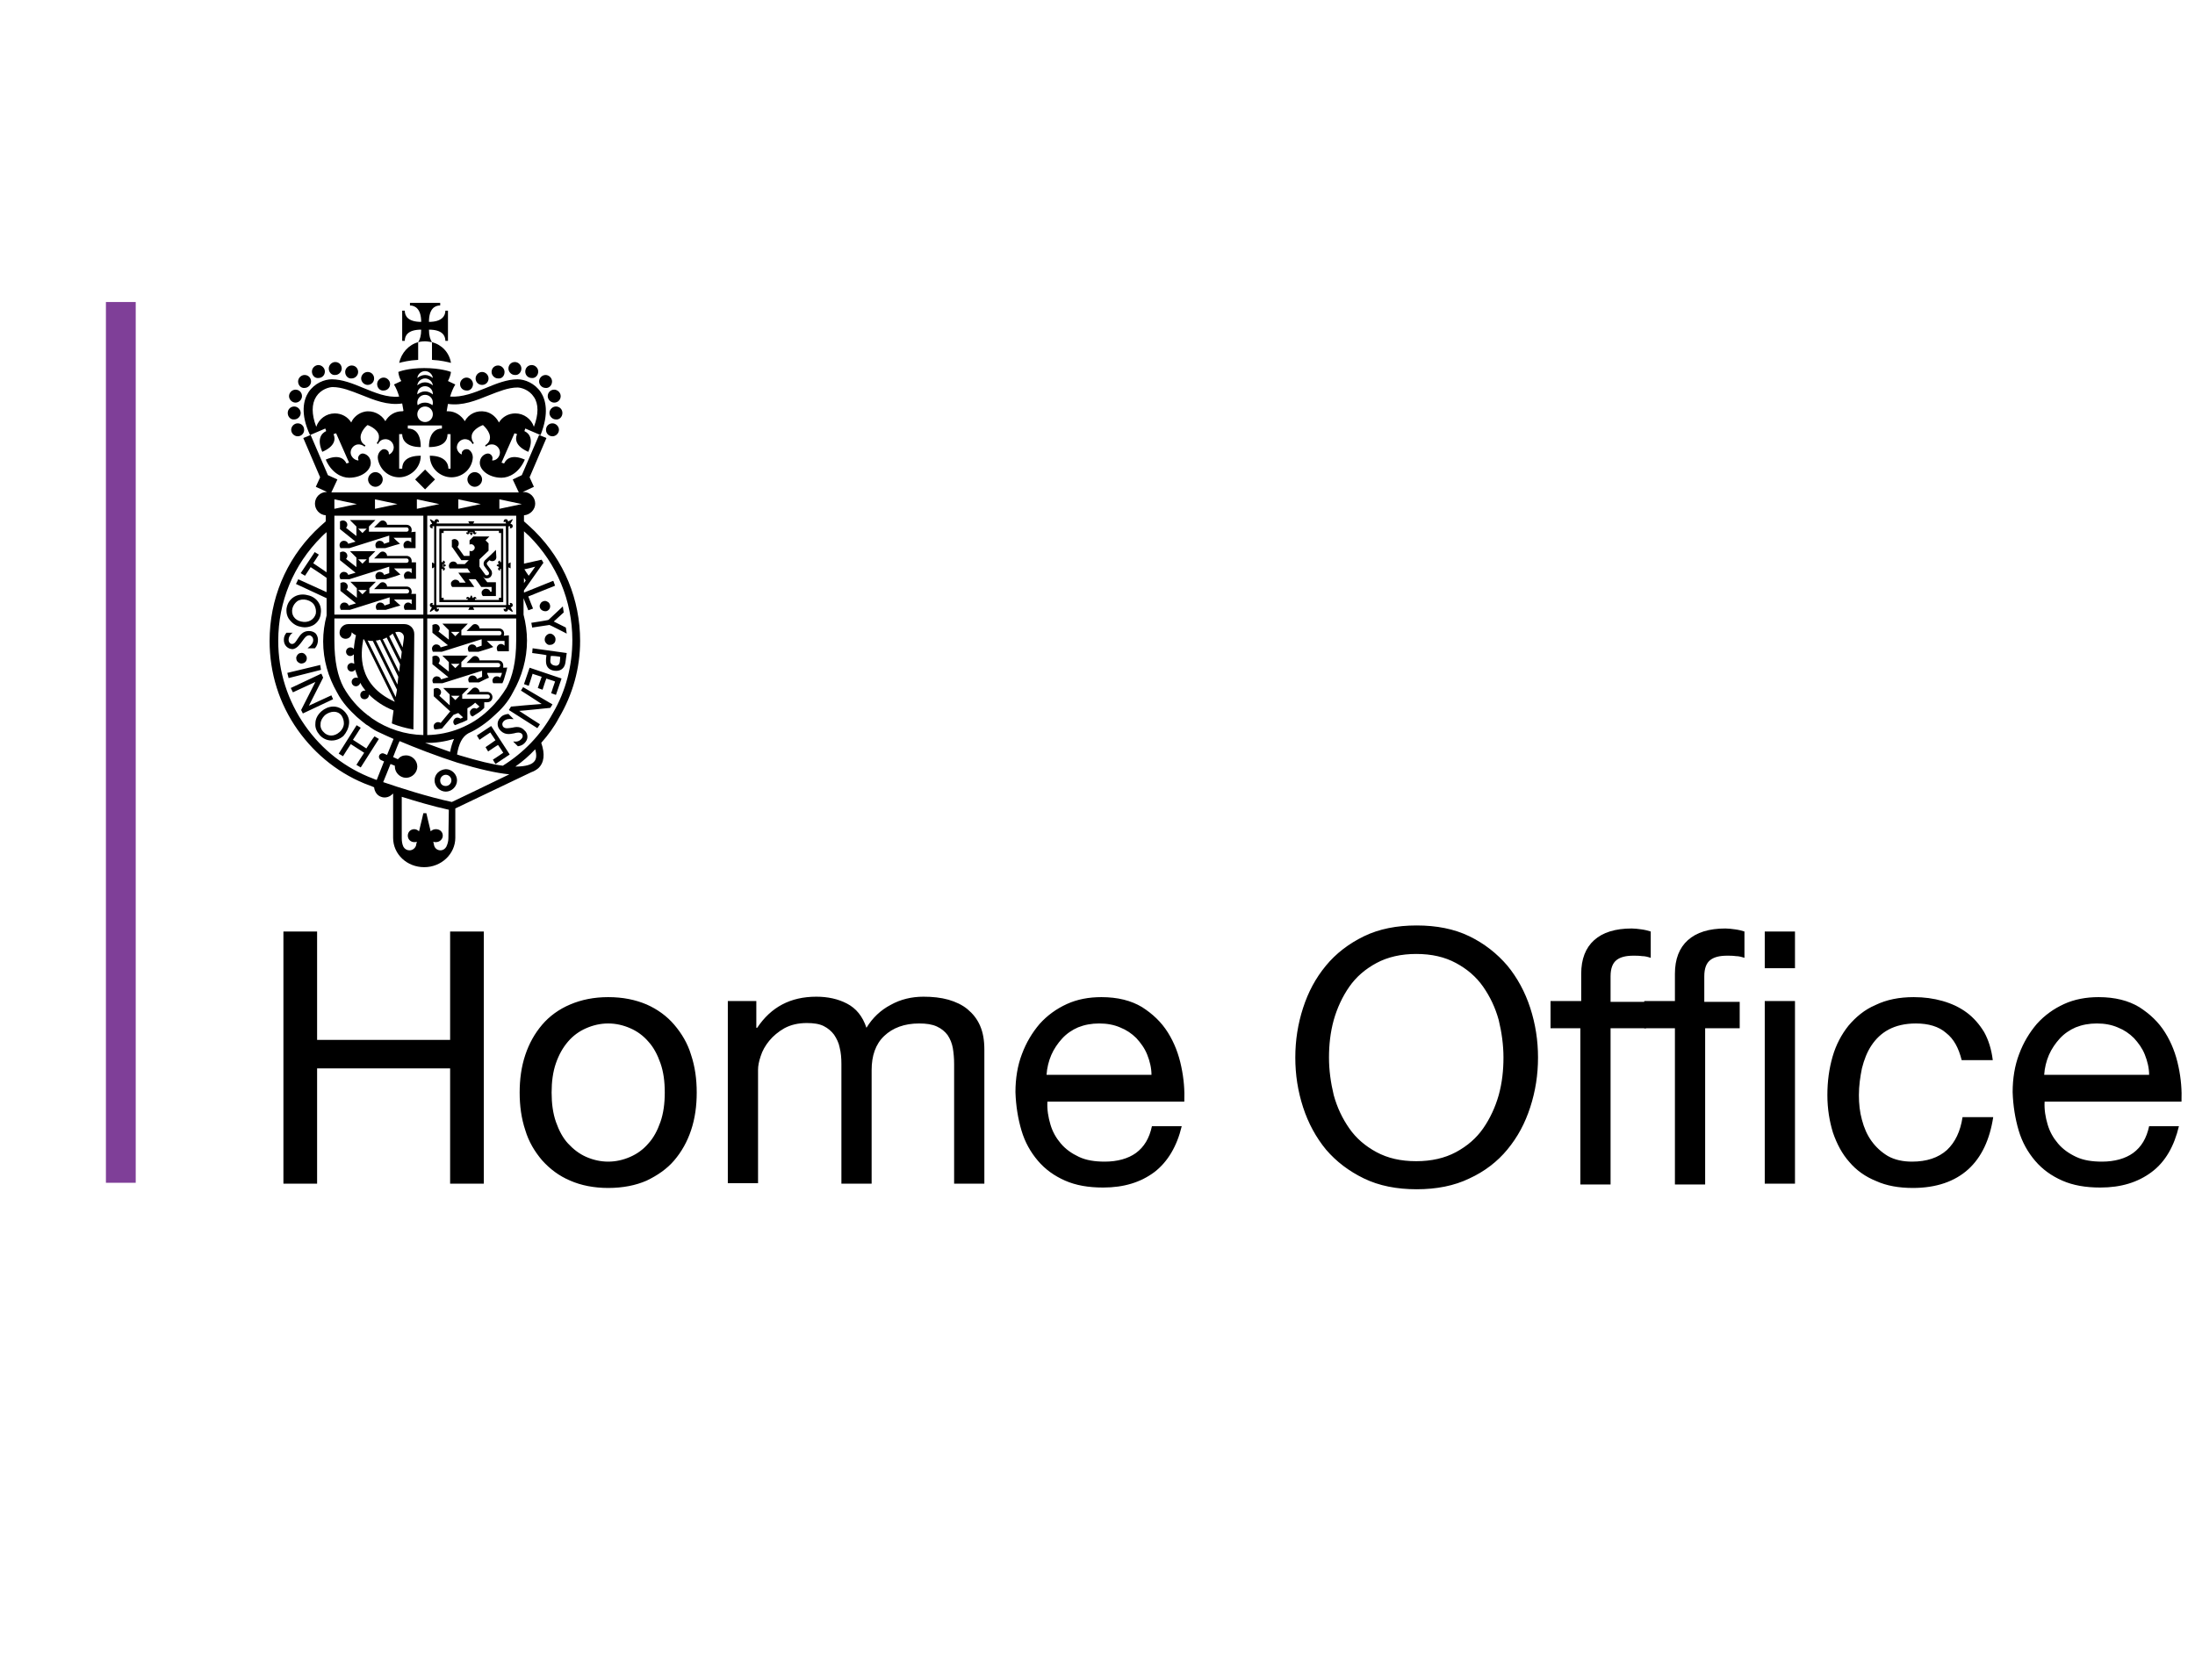
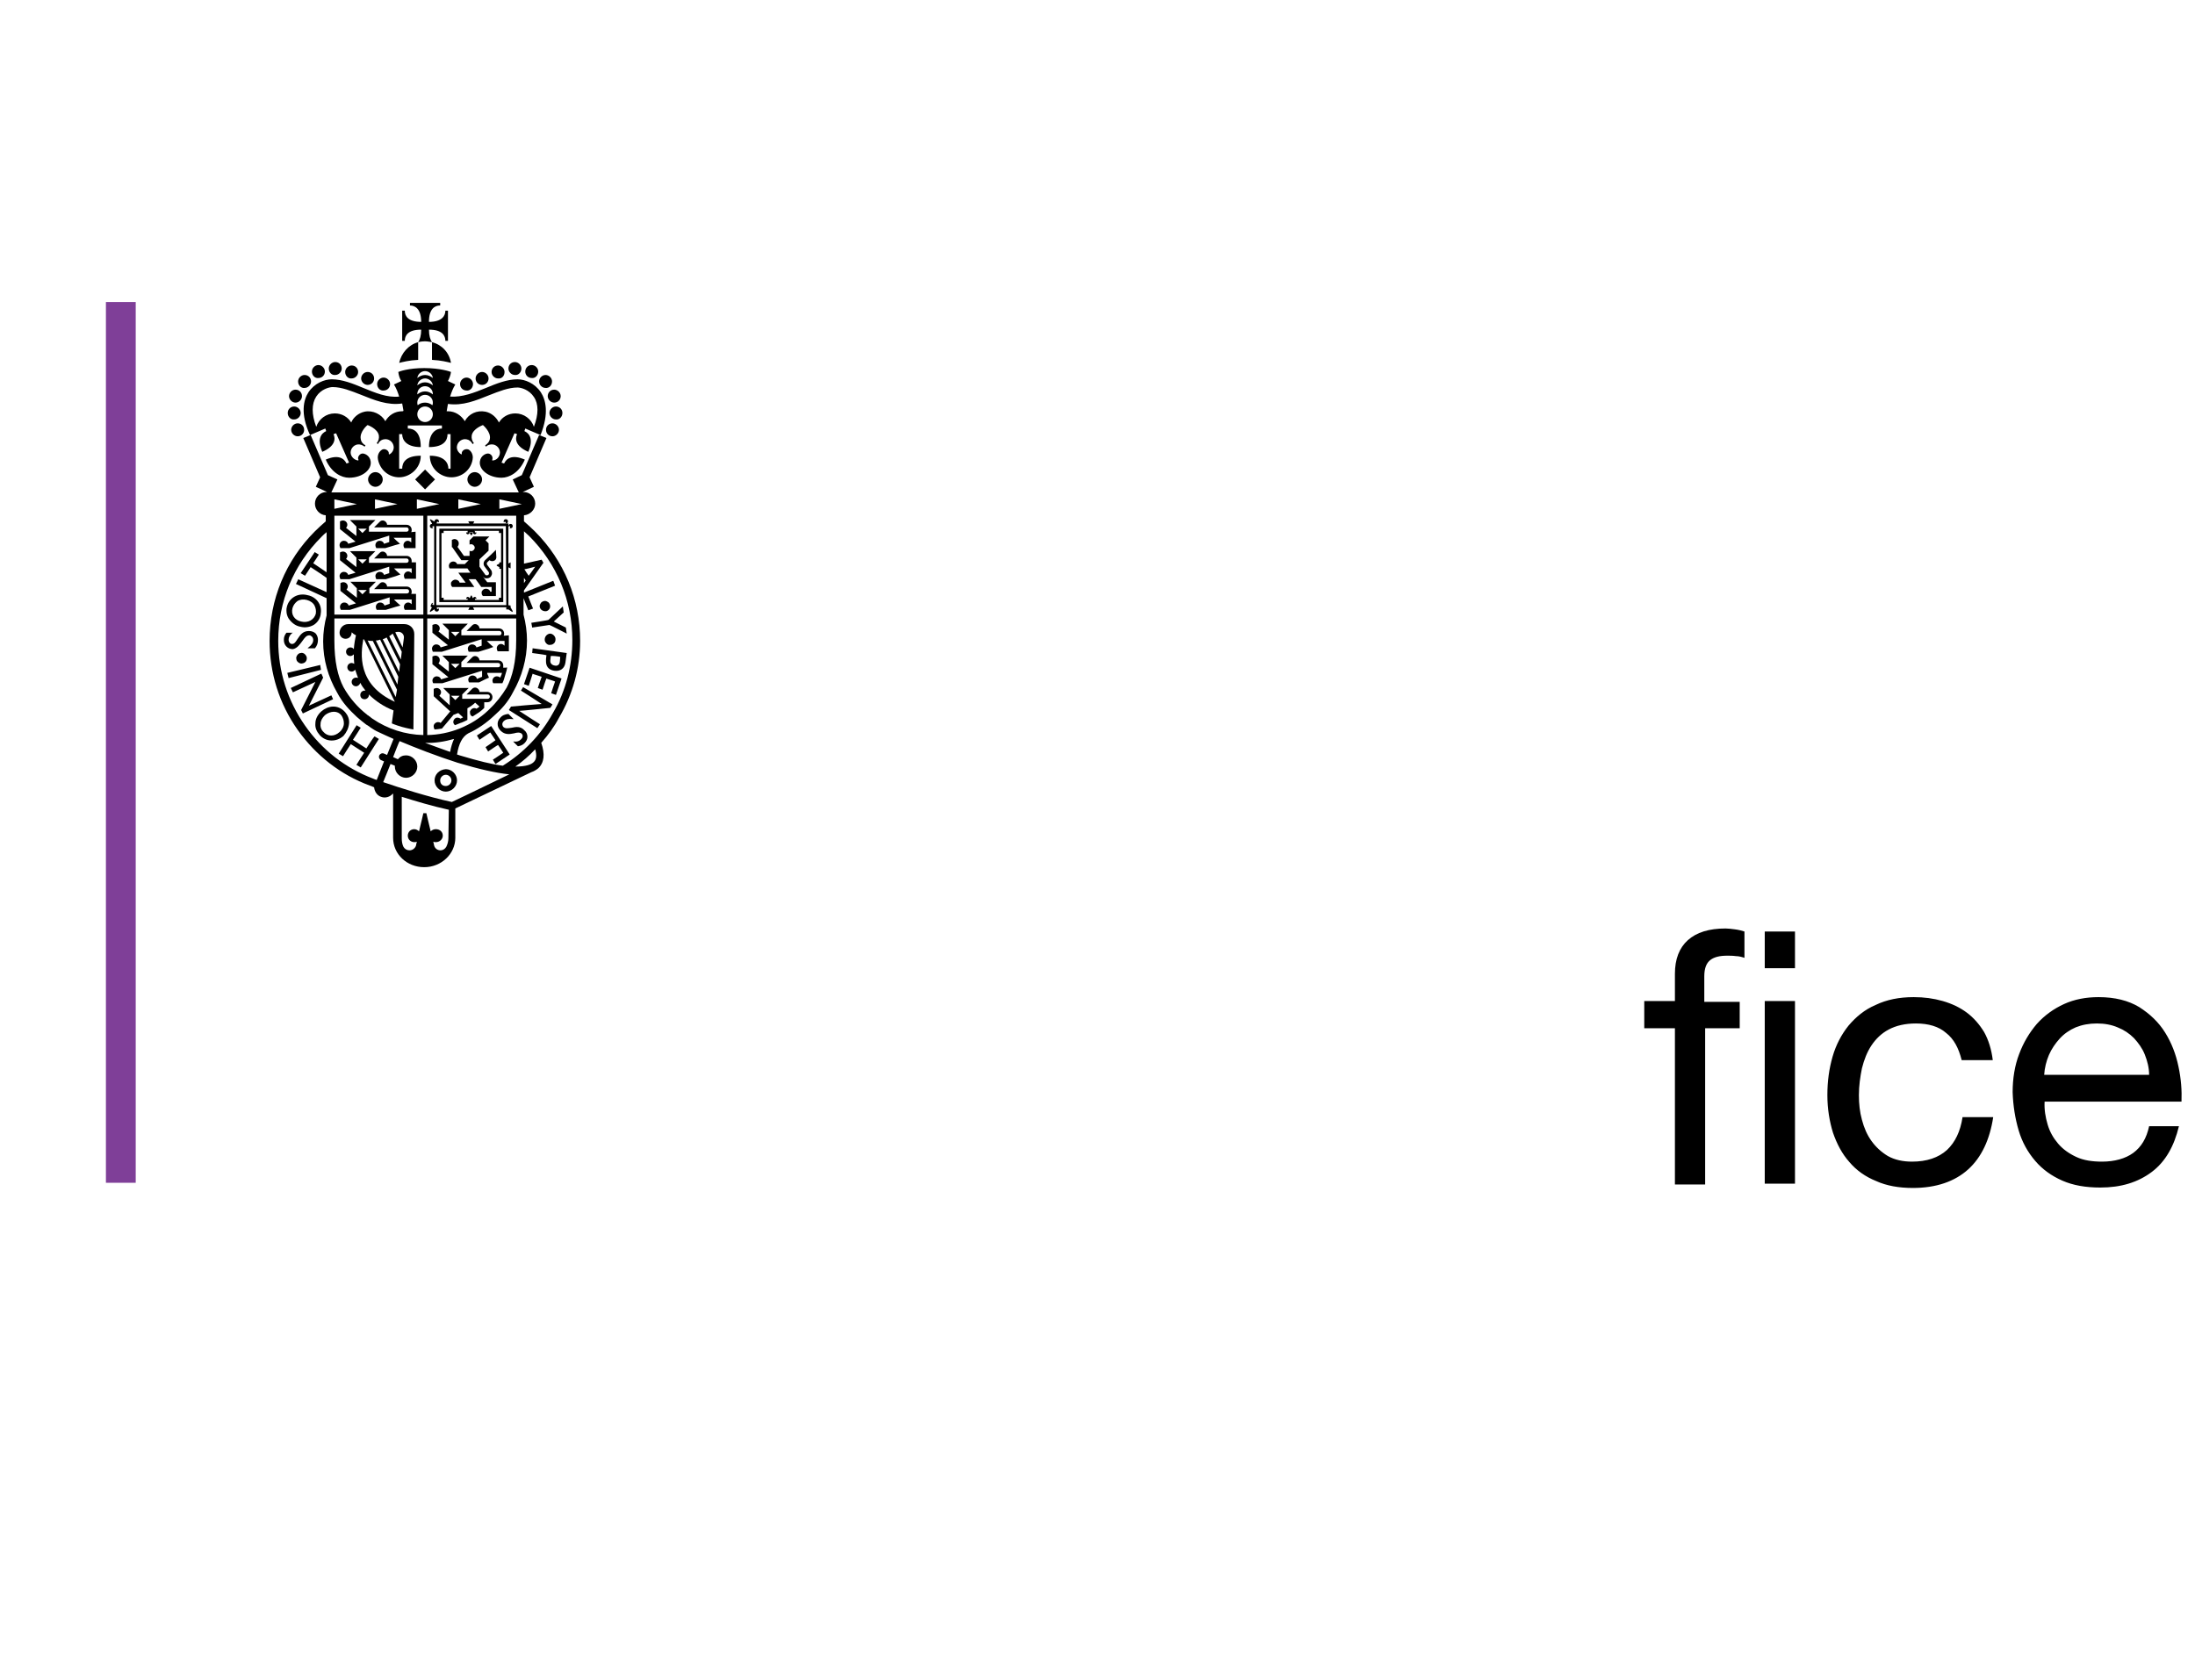
<svg xmlns="http://www.w3.org/2000/svg" width="2372" height="1816" viewBox="0 0 2372 1816" fill="none">
  <path d="M114.461 326.466H146.664V1278.53H114.461V326.466Z" fill="#7F3F98" />
  <path d="M466.82 369.869V389.004C476.621 389.47 483.621 391.337 487.355 392.27C485.488 381.07 477.554 372.669 466.82 369.869ZM455.152 356.335C455.152 362.868 453.752 367.069 451.886 369.869C451.886 369.869 455.152 368.935 459.353 368.935C462.153 368.935 466.353 369.869 466.82 369.869C464.953 367.069 463.553 362.868 463.553 356.335C478.021 356.335 481.288 362.868 481.288 368.469H484.088V335.8H481.288C481.288 341.4 477.554 347.934 463.553 347.934C463.553 333.466 470.087 330.199 475.687 330.199V327.399H443.018V330.199C448.619 330.199 455.152 333.933 455.152 347.934C440.685 347.934 437.418 341.4 437.418 335.8H434.618V368.469H437.418C437.418 362.868 440.685 356.335 455.152 356.335ZM451.886 369.869C441.618 372.669 433.684 381.536 431.351 392.27C435.084 391.337 442.085 389.47 451.886 389.004V369.869ZM469.62 843.569C469.62 850.103 475.221 855.704 481.754 855.704C488.288 855.704 493.889 850.103 493.889 843.569C493.889 837.036 488.288 831.435 481.754 831.435C474.754 831.902 469.62 837.036 469.62 843.569ZM475.687 843.569C475.687 840.303 478.487 837.502 481.754 837.502C485.021 837.502 487.821 840.303 487.821 843.569C487.821 846.836 485.021 849.637 481.754 849.637C478.021 849.637 475.687 847.303 475.687 843.569ZM447.685 685.358C447.685 679.291 443.018 674.624 436.951 674.624H376.28C371.146 674.624 366.946 678.824 366.946 683.958C366.946 687.692 369.746 690.492 373.48 690.492C377.214 690.492 380.014 687.692 380.014 683.491C381.414 684.891 382.814 685.825 384.681 686.758C383.747 690.492 382.814 695.626 382.347 701.693C381.414 700.293 380.014 699.826 378.614 699.826C376.28 699.826 373.947 701.693 373.947 704.493C373.947 706.826 375.813 709.16 378.614 709.16C380.014 709.16 381.414 708.226 382.347 707.293C382.347 710.56 382.347 713.827 382.814 717.56C381.881 717.094 380.947 716.627 380.014 716.627C377.68 716.627 375.347 718.494 375.347 721.294C375.347 723.628 377.214 725.961 380.014 725.961C381.414 725.961 383.281 725.028 383.747 723.628C383.747 724.094 383.747 724.561 384.214 725.028C385.147 727.828 386.081 730.628 387.014 732.962C386.548 732.495 385.614 732.495 384.681 732.495C382.347 732.495 380.014 734.362 380.014 737.162C380.014 739.495 381.881 741.829 384.681 741.829C387.014 741.829 388.881 739.962 389.348 738.095C390.748 740.895 392.615 743.696 394.948 746.496H394.015C391.681 746.496 389.348 748.363 389.348 751.163C389.348 753.963 391.215 755.83 394.015 755.83C396.348 755.83 398.682 753.963 398.682 751.163V750.696C405.682 757.697 414.55 763.764 425.284 767.964L423.417 781.965C423.417 781.965 427.617 783.832 434.151 785.699C440.685 787.565 446.752 788.499 446.752 788.499L447.685 685.358ZM392.615 690.959C392.615 690.959 393.081 690.959 393.548 691.425L426.684 758.63C385.614 739.962 389.814 706.36 392.615 690.959ZM427.617 753.496L397.282 692.359C399.148 692.825 401.015 692.825 402.882 692.825L429.017 745.562L427.617 753.496ZM429.484 739.962L406.149 692.359C408.016 692.359 409.416 691.892 410.816 691.425L430.417 731.561L429.484 739.962ZM431.351 726.428L413.616 690.959C415.016 690.492 416.416 690.025 417.816 689.092L432.284 718.027L431.351 726.428ZM433.218 712.893L420.617 687.692C422.017 686.758 423.417 685.825 424.35 684.891L434.151 704.493L433.218 712.893ZM436.484 689.558L435.084 699.826L427.15 683.491C428.084 683.025 429.017 683.025 429.951 683.025C433.684 682.558 436.951 685.825 436.484 689.558ZM407.549 415.139C407.549 411.405 410.816 408.138 414.55 408.138C418.283 408.138 421.55 411.405 421.55 415.139C421.55 419.339 418.283 422.139 414.55 422.139C410.816 422.606 407.549 419.339 407.549 415.139ZM314.676 464.609C314.676 460.875 317.943 457.608 321.676 457.608C325.877 457.608 328.677 460.875 328.677 464.609C328.677 468.809 325.41 471.609 321.676 471.609C317.943 471.609 314.676 468.343 314.676 464.609ZM310.942 446.408C310.942 442.207 314.209 439.407 317.943 439.407C321.676 439.407 324.943 442.674 324.943 446.408C324.943 450.141 321.676 453.408 317.943 453.408C314.209 453.875 310.942 450.608 310.942 446.408ZM312.342 428.206C312.342 424.473 315.609 421.206 319.343 421.206C323.543 421.206 326.343 424.473 326.343 428.206C326.343 431.94 323.076 435.207 319.343 435.207C315.609 435.207 312.342 431.94 312.342 428.206ZM322.143 412.339C322.143 408.605 325.41 405.338 329.143 405.338C333.344 405.338 336.144 408.605 336.144 412.339C336.144 416.072 332.877 419.339 329.143 419.339C325.41 419.806 322.143 416.539 322.143 412.339ZM337.077 401.604C337.077 397.871 340.344 394.604 344.078 394.604C347.811 394.604 351.078 397.871 351.078 401.604C351.078 405.805 347.811 408.605 344.078 408.605C340.344 409.072 337.077 405.805 337.077 401.604ZM355.279 398.338C355.279 394.604 358.546 391.337 362.279 391.337C366.479 391.337 369.28 394.604 369.28 398.338C369.28 402.071 366.013 405.338 362.279 405.338C358.546 405.805 355.279 402.538 355.279 398.338ZM373.013 402.071C373.013 398.338 376.28 395.071 380.014 395.071C384.214 395.071 387.014 398.338 387.014 402.071C387.014 405.805 383.747 409.072 380.014 409.072C376.28 409.538 373.013 406.271 373.013 402.071ZM390.281 409.072C390.281 405.338 393.548 402.071 397.282 402.071C401.482 402.071 404.282 405.338 404.282 409.072C404.282 413.272 401.015 416.072 397.282 416.072C393.548 416.072 390.281 412.805 390.281 409.072ZM511.156 415.139C511.156 411.405 507.89 408.138 504.156 408.138C500.422 408.138 497.155 411.405 497.155 415.139C497.155 419.339 500.422 422.139 504.156 422.139C507.89 422.606 511.156 419.339 511.156 415.139ZM604.03 464.609C604.03 460.875 600.763 457.608 597.029 457.608C592.829 457.608 590.029 460.875 590.029 464.609C590.029 468.809 593.296 471.609 597.029 471.609C600.763 471.609 604.03 468.343 604.03 464.609ZM607.763 446.408C607.763 442.207 604.496 439.407 600.763 439.407C597.029 439.407 593.762 442.674 593.762 446.408C593.762 450.141 597.029 453.408 600.763 453.408C604.496 453.875 607.763 450.608 607.763 446.408ZM605.897 428.206C605.897 424.473 602.63 421.206 598.896 421.206C594.696 421.206 591.896 424.473 591.896 428.206C591.896 431.94 595.162 435.207 598.896 435.207C603.096 435.207 605.897 431.94 605.897 428.206ZM596.563 412.339C596.563 408.605 593.296 405.338 589.562 405.338C585.828 405.338 582.562 408.605 582.562 412.339C582.562 416.072 585.828 419.339 589.562 419.339C593.296 419.806 596.563 416.539 596.563 412.339ZM581.628 401.604C581.628 397.871 578.361 394.604 574.628 394.604C570.427 394.604 567.627 397.871 567.627 401.604C567.627 405.805 570.894 408.605 574.628 408.605C578.361 409.072 581.628 405.805 581.628 401.604ZM563.427 398.338C563.427 394.604 560.16 391.337 556.426 391.337C552.226 391.337 549.426 394.604 549.426 398.338C549.426 402.071 552.693 405.338 556.426 405.338C560.16 405.805 563.427 402.538 563.427 398.338ZM545.226 402.071C545.226 398.338 541.959 395.071 538.225 395.071C534.025 395.071 531.225 398.338 531.225 402.071C531.225 405.805 534.491 409.072 538.225 409.072C542.425 409.538 545.226 406.271 545.226 402.071ZM527.958 409.072C527.958 405.338 524.691 402.071 520.957 402.071C517.224 402.071 513.957 405.338 513.957 409.072C513.957 413.272 517.224 416.072 520.957 416.072C525.157 416.072 527.958 412.805 527.958 409.072ZM520.957 518.279C520.957 514.079 517.224 510.346 513.023 510.346C508.823 510.346 505.089 514.079 505.089 518.279C505.089 522.48 508.823 526.213 513.023 526.213C517.224 526.213 520.957 522.48 520.957 518.279ZM469.153 565.883V656.423H549.426V565.883H469.153ZM547.092 654.089H471.487V568.683H546.626L547.092 654.089Z" fill="black" />
  <path d="M479.421 571.483H474.754V650.822H543.826V571.483H499.956H479.421ZM539.159 573.817V576.15H541.492V646.155H539.159V648.489H479.421V646.155H477.087V576.15H479.421V573.817H539.159Z" fill="black" />
  <path d="M535.892 594.352L532.158 598.085C532.158 598.085 531.691 598.085 531.691 598.552L524.691 605.086C522.357 606.953 521.891 610.219 523.757 612.553L527.958 618.153C528.424 618.62 528.424 619.087 528.424 620.02C528.424 620.487 527.958 621.42 527.491 621.42C527.024 621.887 526.558 621.887 525.624 621.887C525.158 621.887 524.224 621.42 524.224 620.954C524.224 620.954 520.024 615.353 518.157 612.553V604.619L527.958 595.285V587.351L524.691 584.084L528.891 579.884H511.623L507.423 584.084V588.751C507.89 588.285 508.823 588.285 509.29 588.285C511.157 588.285 513.023 590.151 513.023 592.018C513.023 593.885 511.157 595.752 509.29 595.752C508.823 595.752 507.89 595.752 507.423 595.285V600.885H501.356L494.355 591.085C495.289 590.151 495.755 588.751 495.755 587.351C495.755 584.551 493.422 582.684 491.088 582.684C490.155 582.684 489.222 583.151 488.288 583.618V591.551H488.755L495.289 600.885L498.556 605.552H506.49L502.289 609.753H493.889C493.422 607.886 491.555 606.953 489.688 606.953C487.822 606.953 485.955 608.353 485.488 609.753C485.488 610.219 485.021 610.686 485.021 611.62C485.021 612.553 485.488 613.953 485.955 614.42H505.089L508.356 619.087H495.289L500.422 626.087L503.223 629.821H496.689C496.222 627.954 494.355 626.554 492.022 626.554C490.155 626.554 488.288 627.954 487.355 629.821V631.221C487.355 632.621 487.822 633.554 488.755 634.488H512.557L509.29 629.821L506.49 626.087H513.957L516.757 629.821L520.024 634.488H531.225V639.622H529.825C529.358 637.755 527.491 636.355 525.158 636.355C522.824 636.355 521.424 637.755 520.491 639.622V641.022C520.491 642.422 520.957 643.355 521.891 644.289H535.892V629.354H526.558L521.891 623.287C522.824 624.22 523.757 625.154 525.158 625.154C526.558 625.154 527.958 625.154 529.358 624.22C530.758 623.287 531.225 621.887 531.691 620.487C531.691 619.087 531.691 617.687 530.758 616.287L526.558 610.686C525.624 609.753 526.091 607.886 527.024 607.419L528.891 605.552C530.758 606.953 533.091 606.953 534.958 605.552C535.892 604.619 536.358 603.686 536.358 602.286L535.892 594.352ZM470.087 518.28L459.353 529.014L448.619 518.28L459.353 507.545L470.087 518.28ZM397.748 518.28C397.748 514.079 401.482 510.346 405.682 510.346C409.883 510.346 413.616 514.079 413.616 518.28C413.616 522.48 409.883 526.213 405.682 526.213C401.482 526.213 397.748 522.48 397.748 518.28ZM543.826 721.761V719.427C543.826 716.16 541.492 713.827 538.225 713.827H518.157C518.157 711.493 515.824 709.16 513.49 709.16C512.09 709.16 511.157 709.627 510.223 710.56L504.156 716.627H538.225C539.625 716.627 540.559 717.56 540.559 718.961C540.559 720.361 539.625 721.294 538.225 721.294H498.556V715.694L505.556 708.693H478.021L485.021 715.694V725.961L473.821 717.094C474.754 716.16 475.221 714.76 475.221 713.36C475.221 710.56 472.887 708.693 470.554 708.693C469.62 708.693 468.22 709.16 467.287 709.627V718.027L484.555 732.028L476.621 734.362C476.154 732.495 474.287 731.095 471.954 731.095C469.154 731.095 467.287 733.428 467.287 735.762C467.287 736.695 467.753 738.095 468.22 738.562H478.021L520.957 725.028V731.561L515.357 733.895C514.89 731.561 513.023 730.161 510.69 730.161C507.89 730.161 506.023 732.495 506.023 734.828C506.023 735.762 506.49 737.162 506.956 737.629H517.69L524.224 734.362L528.424 732.495L526.558 728.295V727.361H542.425C542.425 727.828 541.959 728.761 541.959 729.228C541.492 730.161 541.025 731.561 540.559 732.495C539.625 731.561 538.225 731.095 536.825 731.095C534.025 731.095 532.158 733.428 532.158 735.762C532.158 736.695 532.625 738.095 533.091 738.562H542.892C544.292 735.762 545.226 732.495 545.692 730.628C547.092 726.428 548.026 722.694 548.026 721.294C548.493 721.761 543.826 721.761 543.826 721.761ZM492.022 722.227L487.355 717.56H496.689L492.022 722.227ZM544.292 687.225C544.759 686.292 544.759 685.825 544.759 684.891C544.759 681.625 542.425 679.291 539.159 679.291H518.157C518.157 676.958 515.824 674.624 513.49 674.624C512.09 674.624 511.157 675.091 510.223 676.024L504.156 682.091H539.625C541.025 682.091 541.959 683.025 541.959 684.425C541.959 685.825 541.025 686.758 539.625 686.758H498.556V681.158L505.556 674.157H478.021L485.021 681.158V691.425L473.821 682.558C474.754 681.625 475.221 680.224 475.221 679.291C475.221 676.491 472.887 674.624 470.554 674.624C469.62 674.624 468.22 675.091 467.287 675.557V683.958L484.088 697.492L476.154 699.826C475.687 697.959 473.821 696.559 471.487 696.559C468.687 696.559 466.82 698.892 466.82 701.226C466.82 702.159 467.287 703.559 467.753 704.493H477.554L520.491 690.959V697.959L514.89 699.826C514.423 697.959 512.557 696.559 510.223 696.559C507.423 696.559 505.556 698.892 505.556 701.226C505.556 702.159 506.023 703.559 506.49 704.493H517.224L527.958 701.226L533.091 699.359L528.891 695.626L526.091 692.825H545.226V697.959C544.292 697.026 542.892 696.092 541.492 696.092C538.692 696.092 536.825 698.426 536.825 700.759C536.825 701.693 537.292 703.093 537.758 704.026H549.893V686.758L544.292 687.225ZM492.022 687.692L487.355 683.025H496.689L492.022 687.692ZM526.558 747.896H518.157C518.157 745.562 515.824 743.229 513.49 743.229C512.09 743.229 511.157 743.696 510.223 744.629L504.156 750.696H527.024C528.424 750.696 529.358 751.63 529.358 753.03C529.358 754.43 528.424 755.363 527.024 755.363H499.489V750.696L506.49 743.696H478.954L485.955 750.696V762.364L474.754 752.096C475.687 751.163 476.621 749.763 476.621 748.363C476.621 745.562 474.287 743.696 471.954 743.696C471.02 743.696 469.62 744.162 468.687 744.629V752.563L486.421 768.897L487.355 767.964L476.154 781.498C475.221 780.565 473.821 780.565 472.887 780.565C470.087 781.032 468.22 783.365 468.687 785.699C468.687 786.632 469.154 787.565 469.62 788.499C471.487 788.499 473.821 788.032 477.554 787.565L490.155 772.631C492.022 772.164 493.422 771.231 495.289 770.764L500.422 775.431L497.622 776.831C496.222 775.898 494.355 775.431 492.955 775.898C490.622 776.831 489.222 779.632 490.155 781.965C490.622 782.898 491.088 783.365 491.555 783.832C491.555 783.832 493.422 783.365 495.289 782.432C497.156 781.498 499.022 781.032 499.022 781.032C501.356 780.098 503.223 779.165 505.089 778.231V765.631C508.356 763.764 511.157 761.897 513.49 759.563L518.157 763.764C517.224 764.697 516.29 765.164 514.89 766.097C513.49 765.164 511.623 765.164 510.223 766.097C509.29 766.564 508.356 767.964 507.89 768.897V770.764C507.89 771.231 508.356 772.164 508.356 772.631C508.823 773.564 509.756 774.031 510.69 774.498C513.023 773.098 514.89 771.698 517.224 770.298C518.624 769.364 520.491 767.964 521.891 766.564L523.291 765.164V759.097H526.558C529.825 759.097 532.158 756.763 532.158 753.496C532.158 750.696 529.825 747.896 526.558 747.896ZM492.022 756.763L487.355 752.096H496.689L492.022 756.763ZM444.418 641.955C444.885 641.022 444.885 640.555 444.885 639.622C444.885 636.355 442.552 634.021 439.285 634.021H418.283C418.283 631.688 415.95 629.354 413.616 629.354C412.216 629.354 411.283 629.821 410.349 630.754L404.282 636.821H439.751C441.152 636.821 442.085 637.755 442.085 639.155C442.085 640.555 441.152 641.488 439.751 641.488H399.149V635.888L406.149 628.887H378.614L385.614 635.888V646.155L374.413 637.288C375.347 636.355 375.814 634.955 375.814 634.021C375.814 631.221 373.48 629.354 371.147 629.354C369.746 629.354 368.813 629.821 367.88 630.288V638.688L384.681 652.222L376.747 654.556C376.28 652.689 374.413 651.289 372.08 651.289C369.28 651.289 367.413 653.623 367.413 655.956C367.413 657.356 367.88 658.29 368.346 659.223H378.147L421.083 645.689V652.689L415.483 654.556C415.016 652.689 413.15 651.289 410.816 651.289C408.016 651.289 406.149 653.623 406.149 655.956C406.149 657.356 406.616 658.29 407.082 659.223H416.883L427.617 655.956L432.751 654.556L428.551 650.822L425.75 648.022H444.885V653.156C443.952 652.222 442.552 651.289 441.152 651.289C438.351 651.289 436.485 653.623 436.485 655.956C436.485 657.356 436.951 658.29 437.418 659.223H449.552V641.955H444.418ZM391.681 642.422L387.014 637.755H396.348L391.681 642.422ZM444.418 608.819C444.885 607.886 444.885 607.419 444.885 606.486C444.885 603.219 442.552 600.885 439.285 600.885H418.283C418.283 598.552 415.95 596.218 413.616 596.218C412.216 596.218 411.283 596.685 410.349 597.619L404.282 603.686H439.285C440.685 603.686 441.618 604.619 441.618 606.019C441.618 607.419 440.685 608.353 439.285 608.353H398.682V602.752L405.682 595.752H378.147L385.148 602.752V613.02L373.947 604.152C374.88 603.219 375.347 601.819 375.347 600.885C375.347 598.085 373.013 596.218 370.68 596.218C369.28 596.218 368.346 596.685 367.413 597.152V605.552L384.214 619.087L376.28 621.42C375.814 619.553 373.947 618.153 371.613 618.153C368.813 618.153 366.946 620.487 366.946 622.82C366.946 623.754 367.413 625.154 367.88 626.087H377.68L420.617 612.553V619.553L415.016 621.42C414.55 619.553 412.683 618.153 410.349 618.153C407.549 618.153 405.682 620.487 405.682 622.82C405.682 623.754 406.149 625.154 406.616 626.087H416.883L427.617 622.82L432.751 620.954L428.551 617.22L425.75 614.42H444.885V619.553C443.952 618.62 442.552 617.687 441.152 617.687C438.351 617.687 436.485 620.02 436.485 622.354C436.485 623.287 436.951 624.687 437.418 625.621H449.552V607.886H444.418V608.819ZM391.681 609.286L387.014 604.619H396.348L391.681 609.286ZM444.418 575.217C444.885 574.284 444.885 573.817 444.885 572.883C444.885 569.617 442.552 567.283 439.285 567.283H418.283C418.283 564.95 415.95 562.616 413.616 562.616C412.216 562.616 411.283 563.083 410.349 564.016L404.282 570.083H439.285C440.685 570.083 441.618 571.017 441.618 572.417C441.618 573.817 440.685 574.75 439.285 574.75H398.682V569.15L405.682 562.149H378.147L385.148 569.15V579.417L373.947 570.55C374.88 569.617 375.347 568.216 375.347 567.283C375.347 564.483 373.013 562.616 370.68 562.616C369.28 562.616 368.346 563.083 367.413 563.549V571.95L384.214 585.484L376.28 587.818C375.814 585.951 373.947 584.551 371.613 584.551C368.813 584.551 366.946 586.884 366.946 589.218C366.946 590.618 367.413 591.551 367.88 592.485H377.68L420.617 578.951V585.951L415.016 587.818C414.55 585.951 412.683 584.551 410.349 584.551C407.549 584.551 405.682 586.884 405.682 589.218C405.682 590.618 406.149 591.551 406.616 592.485H416.416L427.151 589.218L432.284 587.818L428.084 584.084L425.284 581.284H444.418V586.418C443.485 585.484 442.085 584.551 440.685 584.551C437.885 584.551 436.018 586.884 436.018 589.218C436.018 590.618 436.485 591.551 436.951 592.485H449.085V574.75L444.418 575.217ZM391.681 576.15L387.014 571.483H396.348L391.681 576.15ZM590.496 660.623C593.762 659.69 595.163 656.423 594.229 653.623C593.762 652.222 592.829 650.822 591.429 650.356C590.029 649.422 588.629 649.422 587.229 649.889C585.829 650.356 584.428 651.289 583.962 652.689C583.028 654.089 583.028 655.489 583.495 656.889C584.428 659.69 587.695 661.09 590.496 660.623ZM574.161 673.224L575.094 678.358L593.762 675.557C594.229 675.557 612.43 684.891 612.43 684.891L611.497 678.358L598.429 671.824C599.363 670.89 609.164 662.023 609.164 662.023L608.23 655.489L607.763 655.956C607.763 655.956 593.296 669.49 592.829 669.957C592.829 670.424 574.161 673.224 574.161 673.224ZM588.629 691.425C588.629 692.825 589.095 694.225 590.496 695.626C591.429 696.559 592.829 697.492 594.696 697.026C596.096 697.026 597.496 696.559 598.896 695.159C599.83 694.225 600.296 692.825 600.296 690.959C600.296 689.558 599.83 688.158 598.429 686.758C597.496 685.825 596.096 684.891 594.229 684.891C590.962 685.358 588.629 688.158 588.629 691.425ZM575.561 700.759L575.094 705.893C575.094 705.893 589.562 707.76 590.496 708.226C590.496 708.693 590.029 712.427 590.029 712.427V714.76C590.029 717.094 590.496 719.427 591.896 721.294C593.296 723.161 595.629 724.561 598.896 725.028C605.43 725.961 610.097 722.694 611.03 716.16L612.43 705.893L575.561 700.759ZM605.43 710.093C605.43 710.56 604.963 715.227 604.963 715.227C604.497 719.894 600.763 719.894 599.363 719.427C596.563 718.961 594.696 717.094 594.696 714.76V713.827C594.696 713.827 595.163 710.093 595.163 709.16C596.096 708.693 604.963 709.627 605.43 710.093ZM572.294 721.761L566.227 739.495L571.361 741.362C571.361 741.362 575.561 728.761 575.561 728.295C576.028 728.761 584.428 731.095 585.362 731.561C584.895 732.495 581.162 743.696 581.162 743.696L586.295 745.562C586.295 745.562 590.029 733.895 590.496 733.428C590.962 733.895 599.363 736.228 599.83 736.695C599.363 737.629 595.629 749.296 595.629 749.296L600.763 751.163L606.83 733.428L572.294 721.761ZM565.294 742.762L562.96 746.496C562.96 746.496 583.495 759.563 585.362 760.964C583.028 760.964 552.226 763.764 552.226 763.764L549.893 767.497L580.695 787.099L583.495 782.898C583.495 782.898 562.96 769.831 561.093 768.431C563.427 768.431 594.696 765.164 594.696 765.164L597.029 761.43L565.294 742.762ZM553.16 786.632C549.426 787.099 546.159 788.032 543.826 785.699C542.892 784.765 541.959 781.965 544.292 779.632C546.626 777.298 549.893 776.831 553.626 777.298H555.026L549.426 771.698C545.692 772.164 542.892 773.098 540.559 775.898C538.692 777.765 537.758 780.098 537.758 782.432C537.758 785.232 538.692 787.565 541.025 789.899C545.692 794.566 550.826 793.633 555.493 792.699C558.76 791.766 561.56 791.299 563.894 793.166C564.36 794.099 564.827 794.566 564.827 795.499C564.827 796.899 564.36 797.833 562.96 799.233C561.093 801.1 558.76 802.033 555.493 801.566H554.56L559.693 806.7C562.494 806.233 564.827 805.3 566.694 803.433C569.027 801.1 569.961 798.766 569.961 796.433C569.961 794.099 569.027 791.299 566.694 789.432C562.494 784.765 557.36 785.699 553.16 786.632ZM530.758 784.765L515.357 795.033L518.157 799.7C518.157 799.7 528.891 792.232 529.825 791.766C530.291 792.232 534.958 799.7 535.425 800.166C534.958 800.633 524.691 807.634 524.691 807.634L527.491 812.301C527.491 812.301 537.758 805.3 538.225 805.3C538.692 805.767 543.359 812.767 543.826 813.701C543.359 814.167 532.625 821.168 532.625 821.168L535.425 825.835L550.826 815.567L530.758 784.765ZM395.882 809.034C395.415 808.567 381.881 800.166 381.414 799.7C381.881 799.233 389.815 786.632 389.815 786.632L385.148 783.832V784.299L366.013 814.634L370.68 817.434C370.68 817.434 378.614 804.833 379.08 804.367C379.547 804.833 393.081 813.234 393.548 813.701C393.081 814.167 385.148 826.768 385.148 826.768L389.815 829.568L409.416 798.766L404.749 795.966C404.282 795.966 396.348 808.1 395.882 809.034ZM377.214 781.965C377.68 777.298 375.814 773.098 373.013 769.831C365.079 760.964 354.345 762.83 347.345 768.897C343.145 772.631 340.811 777.298 340.811 781.965C340.344 786.632 342.211 790.832 345.478 794.566C352.012 802.033 363.213 802.5 371.147 795.499C374.413 791.766 376.747 787.099 377.214 781.965ZM371.613 781.965C371.613 785.232 369.746 788.966 366.946 791.299C361.346 796.433 353.879 796.433 349.212 790.832C346.878 788.499 345.945 785.232 346.411 782.432C346.411 779.165 348.278 775.898 351.078 773.098C353.879 770.764 357.612 769.364 360.879 769.364C364.146 769.364 366.946 770.764 368.813 773.098C370.68 775.898 371.613 778.698 371.613 781.965ZM358.079 751.63C358.079 751.63 335.677 761.897 333.811 762.83C334.744 760.964 349.212 732.495 349.212 732.495L347.345 728.295H346.878L314.209 743.696L316.543 748.363C316.543 748.363 338.944 738.095 340.811 737.162C339.878 739.029 325.41 767.497 325.41 767.497L327.277 771.231L359.946 755.83L358.079 751.63ZM310.476 727.361L311.876 732.962L346.878 724.094L345.945 718.494L345.478 718.961L310.476 727.361ZM329.144 706.826C327.743 705.893 326.343 705.426 324.943 705.893C323.543 705.893 322.143 706.826 321.21 708.226C320.276 709.627 319.81 711.027 320.276 712.427C320.276 713.827 321.21 715.227 322.61 716.16C324.01 717.094 325.41 717.56 326.81 717.094C330.077 716.627 331.944 713.827 331.477 710.56C331.01 708.693 330.077 707.76 329.144 706.826ZM326.81 692.825C329.144 689.558 331.01 686.758 334.277 686.758C335.211 686.758 336.144 687.225 337.077 688.158C338.011 689.092 338.478 690.492 338.478 691.892C338.478 694.692 336.611 697.492 333.344 699.826L332.41 700.759H340.344C342.678 697.959 343.611 695.159 343.611 691.425C343.611 689.092 342.678 686.758 341.278 684.891C339.411 683.025 336.611 682.091 333.811 682.091C327.277 682.091 324.477 686.292 321.676 690.492C319.81 693.292 318.409 696.092 315.609 696.092C314.676 696.092 313.742 695.626 313.276 695.159C312.342 694.225 311.876 692.825 311.876 691.425C311.876 689.092 313.276 686.292 315.609 684.425L316.543 683.958H309.542C307.675 686.292 306.742 688.625 306.742 691.425C306.742 694.692 307.675 697.026 309.542 698.892C311.409 700.759 313.742 701.693 316.543 701.693C321.21 700.759 324.01 696.559 326.81 692.825ZM324.477 677.424C329.61 678.824 334.744 677.891 338.944 675.557C342.678 673.224 345.478 669.49 346.411 664.823C347.345 660.156 346.878 655.489 344.545 651.756C342.211 647.555 337.544 644.289 332.41 643.355C322.143 640.555 312.342 646.155 310.009 655.956C309.542 657.356 309.542 658.756 309.542 660.156C309.542 663.423 310.476 666.223 311.876 668.557C315.143 673.224 319.343 676.491 324.477 677.424ZM316.076 657.356C317.009 654.089 318.876 651.756 321.21 649.889C324.01 648.022 327.743 647.555 331.477 648.489C335.211 649.422 338.478 651.756 339.878 654.556C341.278 657.356 341.744 660.156 341.278 663.423C339.411 669.957 332.877 673.691 325.41 671.824C318.409 670.424 314.209 664.357 316.076 657.356Z" fill="black" />
  <path d="M626.898 692.825C626.898 648.022 609.63 606.019 577.895 574.283C574.161 570.55 570.427 567.283 566.227 563.549V557.015C572.761 556.549 578.361 550.948 578.361 544.415C578.361 537.414 572.761 531.814 565.76 531.814H564.827L576.961 526.213L572.294 515.946L590.496 473.476L582.562 470.209L563.894 513.612L554.093 518.279L560.627 532.28H358.079L364.613 518.279L354.345 513.612L335.677 470.209L327.743 473.476L345.945 515.946L341.278 526.213L353.412 531.814H352.945C345.945 531.814 340.344 537.414 340.344 544.415C340.344 550.948 345.478 556.549 352.012 557.015V563.549C348.278 566.816 344.078 570.55 340.344 574.283C308.609 606.019 291.341 648.022 291.341 692.825C291.341 727.361 301.608 760.497 321.676 788.965C341.278 816.501 367.88 837.502 399.615 849.17C399.615 849.17 401.482 849.636 404.282 851.036C404.749 855.703 407.549 859.904 411.749 861.304C416.416 863.171 421.55 861.304 424.35 858.037H424.817V905.64C424.817 923.375 439.751 937.376 458.419 937.376C477.087 937.376 492.022 922.908 492.022 905.64V873.905L574.161 834.702C576.961 833.769 579.295 832.368 581.628 830.502C588.162 824.435 589.095 815.101 584.895 802.966C592.362 794.566 598.896 785.698 604.03 775.898C618.964 750.696 626.898 722.227 626.898 692.825ZM539.625 539.748L563.894 544.881L539.625 550.015V539.748ZM461.686 794.566V668.557H557.827V692.358C557.827 715.693 553.626 731.561 547.559 743.229C542.425 751.629 536.358 759.563 528.891 766.564L527.491 767.964C509.756 784.765 485.955 794.099 461.686 794.566ZM490.622 798.766C488.755 802.966 487.355 807.633 486.421 812.767C477.087 809.5 468.22 806.233 459.353 802.966C470.087 803.433 480.821 801.566 490.622 798.766ZM461.686 664.356V557.482H557.827V664.356H461.686ZM495.289 539.748L519.557 544.881L495.289 550.015V539.748ZM450.486 539.748L474.754 544.881L450.486 550.015V539.748ZM405.216 539.748L429.484 544.881L405.216 550.015V539.748ZM361.346 539.748L385.614 544.881L361.346 550.015V539.748ZM361.346 641.488V557.482H457.486V664.356H361.346V641.488ZM361.346 668.557H457.486V794.566C437.885 794.099 418.75 788.032 402.415 776.831C401.949 776.364 401.015 775.898 400.549 775.431L400.082 774.964C399.615 774.498 399.149 774.498 398.682 774.031C398.215 773.564 397.748 773.098 397.282 773.098L396.815 772.631C386.548 764.697 377.68 754.43 371.147 742.762C365.079 731.095 361.346 715.227 361.346 692.358V668.557ZM407.082 843.103C405.682 842.636 404.282 842.169 403.349 841.702C373.48 830.502 347.812 810.434 329.61 784.298C310.942 757.696 300.675 725.961 300.675 692.825C300.675 650.355 317.009 610.686 347.345 580.35C349.212 578.484 351.078 576.617 352.945 575.217V618.62C346.411 613.953 338.944 609.286 338.478 608.819C338.944 608.352 344.545 599.485 344.545 599.485L339.878 596.685V597.152L324.943 619.553L329.61 622.353C329.61 622.353 335.211 613.953 335.677 613.019C336.144 613.486 345.945 619.553 352.945 624.687V640.088L322.143 626.087V626.554L319.81 631.221L352.945 646.622V665.29C350.612 674.157 349.212 683.491 349.212 693.292C349.212 713.36 354.812 732.028 364.146 748.362C370.213 760.03 378.147 767.964 385.614 774.964C388.881 777.765 392.148 780.565 395.882 783.365C396.348 783.365 396.348 783.832 396.815 783.832C397.282 784.298 397.748 784.298 398.215 784.765C398.682 785.232 399.149 785.232 399.615 785.698L400.082 786.165C402.882 788.032 405.682 789.899 408.949 791.299C413.15 793.166 418.75 795.966 425.284 798.766L418.283 816.034L415.016 814.634C413.15 813.7 410.816 814.634 409.883 816.501C408.949 818.367 409.883 820.701 411.749 821.634L415.016 823.034L407.082 843.103ZM484.555 906.107C484.555 909.374 483.621 912.641 482.221 915.441C480.821 917.775 478.488 919.175 476.154 919.175C472.887 919.175 470.087 917.308 469.154 914.041C469.154 913.574 468.687 912.174 468.22 909.841C469.154 910.307 470.087 910.307 471.02 910.307C475.221 910.307 478.488 907.04 478.488 903.307C478.488 899.107 475.221 896.306 471.02 896.306C468.687 896.306 466.82 897.24 465.42 898.64C463.086 889.306 460.753 879.038 460.753 879.038H457.486C457.486 879.038 455.153 889.306 452.819 898.64C451.419 897.24 449.552 896.306 447.685 896.306C443.485 896.306 440.685 899.573 440.685 903.307C440.685 907.507 443.952 910.307 447.685 910.307C448.619 910.307 449.552 910.307 450.486 909.841C450.019 911.707 449.552 913.574 449.552 914.041C448.619 916.841 445.819 919.175 442.552 919.175C439.751 919.175 437.418 917.775 436.018 915.441C434.618 912.641 434.151 909.374 434.151 906.107V861.304C449.085 865.971 467.753 871.571 485.021 875.305L484.555 906.107ZM488.288 866.904C462.153 861.304 431.818 851.503 414.083 845.436C415.95 841.236 418.75 833.769 422.017 825.835L426.684 827.701V828.635C426.684 835.169 432.284 840.769 438.818 840.769C445.352 840.769 450.952 835.169 450.952 828.635C450.952 822.101 445.352 816.501 438.818 816.501C435.084 816.501 432.284 817.901 429.951 820.701L424.817 818.367C427.617 811.367 429.951 804.833 431.818 801.1C449.552 808.567 472.42 817.434 494.355 824.435C517.69 831.435 536.358 835.635 550.359 837.035C525.624 849.17 490.155 865.971 488.288 866.904ZM576.495 823.968C574.161 826.301 568.561 828.635 556.893 828.635C564.827 823.034 571.828 816.967 578.361 809.967C580.228 816.501 579.761 821.168 576.495 823.968ZM543.359 827.701C532.158 826.301 516.757 822.568 496.689 816.501C495.755 816.034 494.822 816.034 493.889 815.567C495.755 803.9 499.489 796.433 506.023 792.699C516.29 788.032 525.624 781.498 534.025 773.564C541.492 767.03 548.959 759.097 554.56 747.896C563.894 731.561 569.494 712.427 569.494 692.358C569.494 683.024 568.094 673.224 565.76 664.356V646.622L570.894 659.689L576.028 657.823C576.028 657.823 570.894 645.222 570.894 644.755C571.828 644.288 599.83 633.088 599.83 633.088L597.963 627.954H597.496L566.227 640.555V638.221L587.229 608.352L585.362 605.086H584.895L566.227 609.286V574.283C568.094 576.15 569.961 577.55 571.828 579.417C601.696 609.286 618.498 649.422 618.498 691.892C618.498 719.427 611.497 746.962 597.496 770.764C584.428 794.566 565.76 813.7 543.359 827.701ZM568.094 627.487L566.227 630.287V624.687L568.094 627.487ZM566.694 615.353C567.627 615.353 576.961 613.019 578.361 612.553C577.428 613.953 571.828 621.887 571.361 622.353C570.894 621.887 567.161 616.286 566.694 615.353Z" fill="black" />
  <path d="M584.428 424.006C577.895 414.205 567.16 410.005 559.227 410.005C548.026 410.005 536.358 414.672 525.157 419.339C512.557 424.473 499.489 429.606 486.421 428.673C487.821 424.006 489.688 419.339 492.022 415.605L484.088 411.872C485.488 409.072 486.888 405.805 487.355 402.071C486.421 401.604 475.687 397.871 458.419 397.871C441.151 397.871 431.351 401.604 430.417 402.071C430.884 405.805 431.817 409.072 433.684 411.872L425.75 415.605C428.084 419.339 429.951 424.006 431.351 428.673C418.283 430.073 405.216 424.473 392.615 419.339C381.414 414.672 369.746 410.005 358.546 410.005C350.612 410.005 339.878 414.205 333.344 424.006C328.21 431.94 324.01 446.874 335.211 470.676V470.209L351.545 463.209L352.478 466.009C347.345 468.343 342.211 474.41 348.278 488.411C362.279 482.344 362.746 474.41 360.412 469.276L363.213 468.343L370.213 484.21L377.214 500.078L374.413 501.012C372.08 495.878 366.013 490.744 352.012 496.811C358.079 510.812 368.813 516.413 377.214 516.413C391.681 516.413 401.949 507.545 400.549 498.678C399.615 492.144 393.548 489.811 391.215 490.277C388.414 490.744 386.548 494.011 387.014 495.878C387.014 496.345 387.481 496.811 387.481 497.278L387.014 497.745C383.281 497.278 380.014 494.478 379.08 490.744C378.147 486.077 381.414 481.41 386.081 480.477C388.881 480.01 391.681 480.943 394.015 482.81L394.948 481.41C392.148 480.01 390.281 477.677 389.814 474.41C388.414 466.942 396.815 459.475 397.282 459.475C397.282 459.475 408.016 463.209 409.416 470.676C409.883 473.943 408.949 476.743 407.082 479.077L408.482 480.01C409.416 477.677 411.749 475.343 415.016 474.876C419.683 473.943 424.35 477.21 425.284 481.877C426.217 485.61 423.884 489.811 420.617 491.211L420.15 490.744V489.344C419.683 487.011 416.883 485.144 414.083 485.61C411.749 486.077 407.082 490.277 408.482 496.811C410.816 508.012 420.15 515.946 431.351 515.946C442.552 515.946 454.686 506.612 454.686 492.611C438.351 492.611 434.618 500.078 434.618 506.612H431.351V469.276H434.618C434.618 475.343 438.818 483.277 454.686 483.277C454.686 466.942 447.219 463.209 440.685 463.209V459.942H477.554V463.209C471.487 463.209 463.553 467.409 463.553 483.277C479.888 483.277 483.621 475.81 483.621 469.276H486.888V506.612H484.555C484.555 500.545 480.354 492.611 464.486 492.611C464.486 506.612 476.154 515.946 487.821 515.946C499.022 515.946 508.823 508.012 510.69 496.811C512.09 490.277 507.423 485.61 505.089 485.61C502.289 485.144 499.489 487.011 499.022 489.344V490.744L498.556 491.211C495.289 489.344 492.955 485.61 493.889 481.877C494.822 477.21 499.489 473.943 504.156 474.876C506.956 475.343 509.29 477.21 510.69 480.01L512.09 479.077C510.223 476.743 509.29 473.943 509.756 470.676C511.156 463.209 521.891 459.475 521.891 459.475C521.891 459.475 530.758 466.942 529.358 474.41C528.891 477.677 526.558 480.01 524.224 481.41L525.157 482.81C527.024 480.943 529.824 480.01 533.091 480.477C537.758 481.41 541.025 486.077 540.092 490.744C539.158 494.944 535.892 497.745 532.158 497.745L531.691 497.278C532.158 496.811 532.158 496.345 532.158 495.878C532.625 493.544 530.758 490.744 527.958 490.277C525.624 489.811 519.557 492.144 518.624 498.678C517.224 507.545 527.958 516.413 541.959 516.413C550.359 516.413 561.093 510.812 567.16 496.811C553.159 490.744 547.092 495.878 544.759 501.012L541.959 500.078L548.959 484.21L555.96 468.343L558.76 469.276C556.426 474.41 556.893 482.344 570.894 488.411C576.961 474.41 571.827 468.343 566.694 466.009L567.627 463.209L583.962 470.209V470.676C593.762 446.408 589.562 431.94 584.428 424.006ZM434.618 444.541C426.684 444.541 420.15 448.741 416.416 455.275C412.216 447.808 402.882 443.141 394.015 445.008C387.481 446.408 381.881 451.075 379.547 456.675C375.813 450.608 369.28 446.874 361.812 446.874C352.478 446.874 344.545 452.941 341.744 461.342C336.611 447.808 336.611 436.607 341.744 428.673C346.878 420.739 355.745 418.406 359.479 418.406C369.28 418.406 379.547 422.606 390.281 426.806C404.282 432.407 418.75 438.474 434.618 436.14C435.084 438.94 435.551 441.274 436.018 444.074C435.551 444.541 435.084 444.541 434.618 444.541ZM459.353 401.138C463.553 401.138 467.287 404.405 467.753 408.605C465.42 406.738 462.62 405.338 459.353 405.338C456.086 405.338 453.286 406.738 450.952 408.605C451.419 404.405 455.152 401.138 459.353 401.138ZM459.353 409.072C463.553 409.072 467.287 412.339 467.753 416.539C465.42 414.672 462.62 413.272 459.353 413.272C456.086 413.272 453.286 414.672 450.952 416.539C451.419 412.339 455.152 409.072 459.353 409.072ZM459.353 456.208C454.686 456.208 450.952 452.475 450.952 447.808C450.952 443.141 454.686 439.407 459.353 439.407C464.02 439.407 467.753 443.141 467.753 447.808C467.753 452.475 464.02 456.208 459.353 456.208ZM467.287 438.007C464.953 436.14 462.153 435.207 459.353 435.207C456.086 435.207 453.752 436.14 451.419 438.007C450.952 437.074 450.952 436.14 450.952 435.207C450.952 430.54 454.686 426.806 459.353 426.806C464.02 426.806 467.753 430.54 467.753 435.207C467.753 436.14 467.753 437.074 467.287 438.007ZM467.753 426.34C465.42 424.473 462.62 423.073 459.353 423.073C456.086 423.073 453.286 424.473 450.952 426.34V425.873C450.952 421.206 454.686 417.472 459.353 417.472C464.02 417.472 467.753 421.206 467.753 425.873V426.34ZM576.961 461.342C574.161 452.941 566.227 446.874 556.893 446.874C549.426 446.874 542.892 450.608 539.158 456.675C536.358 451.075 531.225 446.408 524.691 445.008C515.357 443.141 506.489 447.341 502.289 455.275C498.556 449.208 492.022 444.541 484.088 444.541H482.688C483.154 442.207 483.621 439.407 484.088 436.607C499.956 438.94 514.423 432.873 528.424 427.273C539.158 423.073 549.426 418.872 559.227 418.872C562.96 418.872 571.827 421.206 576.961 429.14C582.095 436.607 582.095 447.808 576.961 461.342ZM506.023 563.549L507.89 567.283H509.756L509.29 568.683L509.756 567.75H510.223L510.69 567.283L512.557 563.549H509.29H506.023ZM470.554 566.816L470.087 567.283V568.683L466.82 568.216V565.883L464.486 561.683L464.953 561.216L469.153 563.549H471.487V566.816L470.554 566.35" fill="black" />
  <path d="M472.887 565.883C472.42 565.883 471.954 565.416 471.954 564.949C471.954 564.483 472.42 564.016 472.887 564.016C473.354 564.016 473.354 564.016 473.821 564.483H474.287V563.549C474.287 562.149 473.354 561.216 471.954 561.216C470.554 561.216 469.62 562.149 469.62 563.549C469.62 564.949 470.554 565.883 471.954 565.883H472.887ZM469.154 569.616C469.154 569.15 468.687 568.683 468.22 568.683C467.753 568.683 467.287 569.15 467.287 569.616C467.287 570.083 467.287 570.083 467.753 570.55V571.017H466.82C465.42 571.017 464.487 570.083 464.487 568.683C464.487 567.283 465.42 566.35 466.82 566.35C468.22 566.35 469.154 567.283 469.154 568.683V569.616ZM470.554 655.956L470.087 655.489V654.089L466.82 654.556V656.423L464.487 660.623L464.953 661.556L469.154 658.756H471.487V655.489L470.554 655.956Z" fill="black" />
-   <path d="M472.887 656.423C472.42 656.423 471.954 656.89 471.954 657.356C471.954 657.823 472.42 658.29 472.887 658.29C473.354 658.29 473.354 658.29 473.821 657.823H474.287V658.756C474.287 660.156 473.354 661.09 471.954 661.09C470.554 661.09 469.62 660.156 469.62 658.756C469.62 657.356 470.554 656.423 471.954 656.423H472.887ZM469.154 653.156C469.154 653.623 468.687 654.089 468.22 654.089C467.753 654.089 467.287 653.623 467.287 653.156C467.287 652.689 467.287 652.689 467.753 652.223V651.756H466.82C465.42 651.756 464.487 652.689 464.487 654.089C464.487 655.489 465.42 656.423 466.82 656.423C468.22 656.423 469.154 655.489 469.154 654.089V653.156ZM548.026 655.956L548.493 655.489V654.089L551.759 654.556V656.423L554.093 660.623L553.626 661.557L549.426 658.756H547.092V655.489L548.026 655.956Z" fill="black" />
-   <path d="M545.692 656.423C546.159 656.423 546.626 656.889 546.626 657.356C546.626 657.823 546.159 658.289 545.692 658.289C545.226 658.289 545.226 658.289 544.759 657.823H544.292V658.756C544.292 660.156 545.226 661.09 546.626 661.09C548.026 661.09 548.959 660.156 548.959 658.756C548.959 657.356 548.026 656.423 546.626 656.423H545.692ZM549.426 653.156C549.426 653.622 549.893 654.089 550.359 654.089C550.826 654.089 551.293 653.622 551.293 653.156C551.293 652.689 551.293 652.689 550.826 652.222V651.756H551.759C553.16 651.756 554.093 652.689 554.093 654.089C554.093 655.489 553.16 656.423 551.759 656.423C550.359 656.423 549.426 655.489 549.426 654.089V653.156ZM548.026 566.816L548.493 567.283V568.683L551.759 568.216V565.883L554.093 561.683L553.626 561.216L549.426 563.549H547.092V566.816L548.026 566.35" fill="black" />
+   <path d="M472.887 656.423C472.42 656.423 471.954 656.89 471.954 657.356C471.954 657.823 472.42 658.29 472.887 658.29C473.354 658.29 473.354 658.29 473.821 657.823H474.287V658.756C474.287 660.156 473.354 661.09 471.954 661.09C470.554 661.09 469.62 660.156 469.62 658.756C469.62 657.356 470.554 656.423 471.954 656.423H472.887ZM469.154 653.156C469.154 653.623 468.687 654.089 468.22 654.089C467.753 654.089 467.287 653.623 467.287 653.156C467.287 652.689 467.287 652.689 467.753 652.223V651.756H466.82C464.487 655.489 465.42 656.423 466.82 656.423C468.22 656.423 469.154 655.489 469.154 654.089V653.156ZM548.026 655.956L548.493 655.489V654.089L551.759 654.556V656.423L554.093 660.623L553.626 661.557L549.426 658.756H547.092V655.489L548.026 655.956Z" fill="black" />
  <path d="M545.692 565.883C546.159 565.883 546.626 565.416 546.626 564.949C546.626 564.483 546.159 564.016 545.692 564.016C545.226 564.016 545.226 564.016 544.759 564.483H544.292V563.549C544.292 562.149 545.226 561.216 546.626 561.216C548.026 561.216 548.959 562.149 548.959 563.549C548.959 564.949 548.026 565.883 546.626 565.883H545.692ZM549.426 569.616C549.426 569.15 549.893 568.683 550.359 568.683C550.826 568.683 551.293 569.15 551.293 569.616C551.293 570.083 551.293 570.083 550.826 570.55V571.017H551.759C553.16 571.017 554.093 570.083 554.093 568.683C554.093 567.283 553.16 566.35 551.759 566.35C550.359 566.35 549.426 567.283 549.426 568.683V569.616ZM505.556 572.417H512.557V575.217H505.556V572.417ZM507.423 575.684H511.157L509.756 578.484H508.823L507.423 575.684Z" fill="black" />
  <path d="M514.423 575.217L513.957 575.683C513.49 575.683 513.023 575.217 513.023 574.75C513.023 574.283 513.49 573.817 513.957 573.817H513.023C512.09 573.817 511.156 574.75 511.156 575.683C511.156 576.617 512.09 577.55 513.023 577.55C513.957 577.55 514.89 576.617 514.89 575.683C514.423 575.683 514.423 575.683 514.423 575.217ZM504.156 575.217L504.623 575.683C505.089 575.683 505.556 575.217 505.556 574.75C505.556 574.283 505.089 573.817 504.623 573.817H505.556C506.489 573.817 507.423 574.75 507.423 575.683C507.423 576.617 506.489 577.55 505.556 577.55C504.623 577.55 503.689 576.617 503.689 575.683C504.156 575.683 504.156 575.683 504.156 575.217ZM512.557 659.223L510.69 655.489L509.29 655.022H508.823H508.356L507.89 655.489L506.023 659.223H509.29H512.557ZM506.023 646.622H513.023V649.422H506.023V646.622Z" fill="black" />
  <path d="M511.156 647.089H507.423L508.823 643.822H509.756L511.156 647.089ZM504.156 647.555L504.623 647.089C505.089 647.089 505.556 647.555 505.556 648.022C505.556 648.489 505.089 648.955 504.623 648.955H505.556C506.489 648.955 507.423 648.022 507.423 647.089C507.423 646.155 506.489 645.222 505.556 645.222C504.623 645.222 503.689 646.155 503.689 647.089C504.156 647.089 504.156 647.089 504.156 647.555ZM514.423 647.555L513.957 647.089C513.49 647.089 513.023 647.555 513.023 648.022C513.023 648.489 513.49 648.955 513.957 648.955H513.023C512.09 648.955 511.156 648.022 511.156 647.089C511.156 646.155 512.09 645.222 513.023 645.222C513.957 645.222 514.89 646.155 514.89 647.089C514.423 647.089 514.423 647.089 514.423 647.555ZM551.759 607.886L548.026 609.753V611.619L547.092 611.153L548.026 612.086H547.559L548.026 612.553L551.759 614.42V611.153V607.886ZM539.625 607.886H542.425V614.886H539.625V607.886ZM539.625 609.286V613.019L536.825 611.619V610.686L539.625 609.286Z" fill="black" />
-   <path d="M540.559 616.286L540.092 615.82C540.092 615.353 540.559 614.886 541.025 614.886C541.492 614.886 541.959 615.353 541.959 615.82V614.886C541.959 613.953 541.025 613.02 540.092 613.02C539.159 613.02 538.225 613.953 538.225 614.886C538.225 615.82 539.159 616.753 540.092 616.753L540.559 616.286ZM540.559 606.486L540.092 606.952C540.092 607.419 540.559 607.886 541.025 607.886C541.492 607.886 541.959 607.419 541.959 606.952V607.886C541.959 608.819 541.025 609.753 540.092 609.753C539.159 609.753 538.225 608.819 538.225 607.886C538.225 606.952 539.159 606.019 540.092 606.019L540.559 606.486ZM466.82 607.886L470.554 609.753V611.619L471.487 611.153L470.554 612.086H471.02L470.554 612.553L466.82 614.42V611.153V607.886ZM475.687 607.886H478.488V614.886H475.687V607.886ZM478.954 609.286V613.02L481.754 611.619V610.686L478.954 609.286Z" fill="black" />
-   <path d="M478.487 616.286L478.954 615.82C478.954 615.353 478.487 614.886 478.021 614.886C477.554 614.886 477.087 615.353 477.087 615.82V614.886C477.087 613.953 478.021 613.02 478.954 613.02C479.888 613.02 480.821 613.953 480.821 614.886C480.821 615.82 479.888 616.753 478.954 616.753C478.954 616.753 478.487 616.753 478.487 616.286ZM478.487 606.486L478.954 606.952C478.954 607.419 478.487 607.886 478.021 607.886C477.554 607.886 477.087 607.419 477.087 606.952V607.886C477.087 608.819 478.021 609.753 478.954 609.753C479.888 609.753 480.821 608.819 480.821 607.886C480.821 606.952 479.888 606.019 478.954 606.019C478.954 606.019 478.487 606.019 478.487 606.486ZM342.678 1006.91V1124.06H486.421V1006.91H522.824V1279.47H486.421V1154.86H342.678V1279.47H306.275V1006.91H342.678ZM567.627 1140.39C571.827 1127.79 577.895 1117.06 585.828 1107.72C593.762 1098.39 604.03 1090.92 616.164 1085.79C628.298 1080.65 641.832 1077.85 657.234 1077.85C673.101 1077.85 686.636 1080.65 698.77 1085.79C710.437 1090.92 720.705 1098.39 728.639 1107.72C736.573 1117.06 743.106 1127.79 746.84 1140.39C751.04 1152.99 752.907 1166.53 752.907 1180.99C752.907 1195.46 751.04 1209 746.84 1221.6C742.64 1234.2 736.573 1244.93 728.639 1254.27C720.705 1263.6 710.437 1270.6 698.77 1276.2C687.102 1281.33 673.101 1284.13 657.234 1284.13C641.832 1284.13 627.831 1281.33 616.164 1276.2C604.03 1271.07 594.229 1263.6 585.828 1254.27C577.895 1244.93 571.361 1234.2 567.627 1221.6C563.427 1209 561.56 1195.46 561.56 1180.99C561.56 1166.53 563.427 1152.99 567.627 1140.39ZM600.763 1212.73C604.03 1222.06 608.23 1230 613.83 1236.06C619.431 1242.13 625.965 1247.26 633.432 1250.53C640.899 1253.8 648.833 1255.67 657.234 1255.67C665.634 1255.67 673.568 1253.8 681.035 1250.53C688.502 1247.26 695.036 1242.6 700.637 1236.06C706.237 1230 710.437 1222.06 713.704 1212.73C716.971 1203.4 718.371 1192.66 718.371 1180.99C718.371 1168.86 716.971 1158.59 713.704 1149.26C710.437 1139.92 706.237 1131.99 700.637 1125.92C695.036 1119.39 688.502 1114.72 681.035 1111.46C673.568 1108.19 665.634 1106.32 657.234 1106.32C648.833 1106.32 640.899 1108.19 633.432 1111.46C625.965 1114.72 619.431 1119.39 613.83 1125.92C608.23 1132.46 604.03 1139.92 600.763 1149.26C597.496 1158.59 596.096 1169.33 596.096 1180.99C596.096 1192.66 597.496 1203.4 600.763 1212.73ZM817.312 1082.05V1110.99H818.245C833.18 1088.59 854.181 1077.39 882.183 1077.39C894.317 1077.39 905.518 1079.72 915.319 1084.85C925.119 1089.99 932.12 1098.39 936.32 1110.99C942.854 1100.25 951.721 1091.85 962.455 1086.25C973.19 1080.19 985.324 1077.39 997.925 1077.39C1007.73 1077.39 1016.59 1078.32 1024.99 1080.65C1032.93 1082.99 1039.93 1086.25 1045.53 1090.92C1051.13 1095.59 1055.8 1101.19 1059.06 1108.65C1062.33 1116.12 1063.73 1124.52 1063.73 1134.79V1279.47H1031.06V1150.19C1031.06 1144.12 1030.59 1138.52 1029.66 1132.92C1028.73 1127.79 1026.86 1123.12 1024.06 1118.92C1021.26 1115.19 1017.53 1111.92 1012.39 1109.59C1007.26 1107.25 1001.19 1106.32 993.258 1106.32C977.39 1106.32 964.789 1110.99 955.455 1119.86C946.121 1128.72 941.921 1141.32 941.921 1156.72V1279.47H909.252V1150.19C909.252 1143.66 908.785 1138.06 907.385 1132.46C906.451 1127.32 904.118 1122.66 901.318 1118.46C898.518 1114.72 894.784 1111.46 890.117 1109.12C885.45 1106.79 879.383 1105.85 871.916 1105.85C862.582 1105.85 854.648 1107.72 847.647 1111.46C841.113 1115.19 835.513 1119.86 831.313 1124.99C827.112 1130.12 823.846 1135.72 821.979 1141.79C820.112 1147.39 819.178 1152.06 819.178 1156.26V1279H786.509V1082.05H817.312ZM1247.61 1266.87C1232.67 1278.07 1214.47 1283.67 1192.07 1283.67C1176.2 1283.67 1162.67 1281.33 1151 1276.2C1139.33 1271.07 1129.53 1264.07 1121.6 1254.73C1113.67 1245.4 1107.6 1234.66 1103.87 1222.06C1100.13 1209.46 1097.8 1195.46 1097.33 1180.53C1097.33 1165.59 1099.67 1151.59 1104.33 1139.46C1109 1126.86 1115.53 1116.12 1123.47 1106.79C1131.87 1097.45 1141.67 1090.45 1152.87 1085.32C1164.07 1080.19 1176.67 1077.85 1190.2 1077.85C1207.94 1077.85 1222.41 1081.59 1234.07 1088.59C1245.74 1096.05 1255.08 1104.92 1262.08 1116.12C1269.08 1127.32 1273.74 1139.46 1276.54 1152.99C1279.34 1166.06 1280.28 1178.66 1279.81 1190.79H1131.87C1131.4 1199.66 1132.8 1207.6 1135.13 1215.53C1137.47 1223.46 1141.2 1230 1146.34 1236.06C1151.47 1242.13 1158 1246.8 1165.94 1250.53C1173.87 1254.27 1183.2 1255.67 1193.94 1255.67C1207.47 1255.67 1219.14 1252.4 1227.54 1246.33C1236.41 1239.8 1242.01 1230.46 1244.81 1217.4H1277.01C1271.88 1238.86 1262.08 1255.67 1247.61 1266.87ZM1239.68 1139.92C1236.88 1132.92 1232.67 1127.32 1228.01 1122.19C1222.87 1117.06 1217.27 1113.32 1210.27 1110.52C1203.74 1107.72 1196.27 1106.32 1187.87 1106.32C1179.47 1106.32 1172 1107.72 1165 1110.52C1158.47 1113.32 1152.4 1117.52 1147.74 1122.66C1143.07 1127.79 1138.87 1133.86 1136.07 1140.39C1133.27 1146.92 1131.4 1154.39 1130.93 1161.86H1244.34C1244.34 1154.39 1242.48 1146.92 1239.68 1139.92ZM1408.15 1089.52C1413.75 1072.25 1421.69 1057.32 1432.89 1043.78C1443.62 1030.72 1457.62 1019.98 1473.96 1012.05C1490.29 1004.11 1509.43 1000.38 1530.9 1000.38C1552.36 1000.38 1571.5 1004.11 1587.83 1012.05C1604.17 1019.98 1617.7 1030.72 1628.9 1043.78C1639.64 1056.85 1648.04 1072.25 1653.64 1089.52C1659.24 1106.79 1662.04 1124.52 1662.04 1143.19C1662.04 1161.86 1659.24 1179.59 1653.64 1196.86C1648.04 1214.13 1640.1 1229.06 1628.9 1242.6C1618.17 1255.67 1604.17 1266.4 1587.83 1273.87C1571.5 1281.8 1552.36 1285.53 1530.9 1285.53C1509.43 1285.53 1490.29 1281.8 1473.96 1273.87C1457.62 1265.93 1444.09 1255.67 1432.89 1242.6C1422.15 1229.53 1413.75 1214.13 1408.15 1196.86C1402.55 1179.59 1399.75 1161.86 1399.75 1143.19C1399.75 1124.52 1402.55 1106.79 1408.15 1089.52ZM1441.29 1183.79C1445.02 1197.33 1450.62 1209 1458.09 1219.73C1465.56 1230.46 1475.36 1238.86 1487.49 1245.4C1499.63 1251.93 1513.63 1255.2 1530.43 1255.2C1546.76 1255.2 1561.23 1251.93 1573.37 1245.4C1585.5 1238.86 1595.3 1230.46 1602.77 1219.73C1610.23 1209 1615.84 1196.86 1619.57 1183.79C1623.3 1170.26 1624.7 1156.73 1624.7 1143.19C1624.7 1129.66 1622.84 1116.12 1619.57 1102.59C1615.84 1089.05 1610.23 1077.39 1602.77 1066.65C1595.3 1055.92 1585.5 1047.52 1573.37 1040.98C1561.23 1034.45 1547.23 1031.18 1530.43 1031.18C1514.09 1031.18 1499.63 1034.45 1487.49 1040.98C1475.36 1047.52 1465.56 1055.92 1458.09 1066.65C1450.62 1077.39 1445.02 1089.52 1441.29 1102.59C1437.56 1116.12 1436.16 1129.66 1436.16 1143.19C1436.16 1156.73 1438.02 1170.26 1441.29 1183.79ZM1675.57 1110.52V1082.05H1708.71V1052.65C1708.71 1036.78 1713.38 1024.65 1722.71 1016.25C1732.04 1007.85 1745.58 1003.65 1763.31 1003.65C1766.58 1003.65 1769.85 1004.11 1773.58 1004.58C1777.31 1005.05 1781.05 1005.98 1783.85 1006.91V1035.38C1781.05 1034.45 1777.78 1033.52 1774.51 1033.52C1771.25 1033.05 1767.98 1033.05 1765.18 1033.05C1757.25 1033.05 1751.18 1034.45 1746.98 1037.72C1742.78 1040.98 1740.44 1046.58 1740.44 1055.45V1082.99H1778.71V1111.46H1740.44V1280.4H1707.78V1111.46H1675.57V1110.52Z" fill="black" />
  <path d="M1776.85 1110.52V1082.05H1809.98V1052.65C1809.98 1036.78 1814.65 1024.65 1823.98 1016.25C1833.32 1007.85 1846.85 1003.65 1864.59 1003.65C1867.85 1003.65 1871.12 1004.11 1874.85 1004.58C1878.59 1005.05 1882.32 1005.98 1885.12 1006.91V1035.38C1882.32 1034.45 1879.05 1033.52 1875.79 1033.52C1872.52 1033.05 1869.25 1033.05 1866.45 1033.05C1858.52 1033.05 1852.45 1034.45 1848.25 1037.72C1844.05 1040.98 1841.72 1046.58 1841.72 1055.45V1082.99H1879.99V1111.46H1842.65V1280.4H1809.98V1111.46H1776.85V1110.52ZM1907.06 1046.58V1006.91H1939.73V1046.58H1907.06ZM1939.73 1082.05V1279.47H1907.06V1082.05H1939.73ZM2103.07 1116.59C2095.14 1109.59 2083.94 1106.32 2070.4 1106.32C2058.73 1106.32 2048.93 1108.65 2041 1112.86C2033.07 1117.06 2027 1123.12 2022.33 1130.12C2017.66 1137.12 2014.4 1145.52 2012.06 1154.86C2010.2 1164.19 2008.8 1173.53 2008.8 1183.79C2008.8 1193.13 2009.73 1201.99 2012.06 1210.4C2014.4 1219.26 2017.66 1226.73 2022.33 1233.26C2027 1239.8 2033.07 1245.4 2040.07 1249.6C2047.53 1253.8 2056.4 1255.67 2066.2 1255.67C2082.07 1255.67 2094.67 1251.47 2104 1243.06C2112.87 1234.66 2118.47 1223 2120.8 1207.6H2153.94C2150.21 1231.86 2141.34 1251 2126.87 1264.07C2112.4 1277.13 2092.34 1284.13 2067.13 1284.13C2052.2 1284.13 2038.67 1281.8 2027.46 1276.67C2015.8 1272 2006 1265 1998.53 1256.13C1990.6 1247.26 1985 1236.53 1980.79 1224.4C1977.06 1212.26 1974.73 1198.73 1974.73 1183.79C1974.73 1168.86 1976.59 1155.32 1980.33 1142.26C1984.06 1129.19 1990.13 1117.99 1997.6 1108.65C2005.53 1099.32 2014.86 1091.39 2027 1086.25C2038.67 1080.65 2052.2 1077.85 2068.07 1077.85C2079.27 1077.85 2089.54 1079.25 2099.34 1082.05C2109.14 1084.85 2118 1089.05 2125.47 1094.65C2132.94 1100.25 2139.01 1107.25 2144.14 1115.66C2148.81 1124.06 2152.07 1134.32 2153.47 1145.99H2119.87C2116.6 1132.92 2111.47 1123.12 2103.07 1116.59ZM2325.22 1266.87C2310.29 1278.07 2292.08 1283.67 2269.68 1283.67C2253.81 1283.67 2240.28 1281.33 2228.61 1276.2C2216.95 1271.07 2207.14 1264.07 2199.21 1254.73C2191.28 1245.4 2185.21 1234.66 2181.48 1222.06C2177.74 1209.46 2175.41 1195.46 2174.94 1180.53C2174.94 1165.59 2177.28 1151.59 2181.94 1139.46C2186.61 1126.86 2193.14 1116.12 2201.08 1106.79C2209.48 1097.45 2219.28 1090.45 2230.48 1085.32C2241.68 1080.19 2254.28 1077.85 2267.82 1077.85C2285.55 1077.85 2300.02 1081.59 2311.69 1088.59C2323.35 1096.05 2332.69 1104.92 2339.69 1116.12C2346.69 1127.32 2351.35 1139.46 2354.15 1152.99C2356.96 1166.06 2357.89 1178.66 2357.42 1190.79H2209.48C2209.01 1199.66 2210.41 1207.6 2212.74 1215.53C2215.08 1223.46 2218.81 1230 2223.95 1236.06C2229.08 1242.13 2235.61 1246.8 2243.55 1250.53C2251.48 1254.27 2260.81 1255.67 2271.55 1255.67C2285.08 1255.67 2296.75 1252.4 2305.15 1246.33C2314.02 1239.8 2319.62 1230.46 2322.42 1217.4H2354.62C2349.49 1238.86 2340.15 1255.67 2325.22 1266.87ZM2317.75 1139.92C2314.95 1132.92 2310.75 1127.32 2306.08 1122.19C2300.95 1117.06 2295.35 1113.32 2288.35 1110.52C2281.82 1107.72 2274.35 1106.32 2265.95 1106.32C2257.55 1106.32 2250.08 1107.72 2243.08 1110.52C2236.55 1113.32 2230.48 1117.52 2225.81 1122.66C2221.15 1127.79 2216.95 1133.86 2214.14 1140.39C2211.34 1146.92 2209.48 1154.39 2209.01 1161.86H2322.42C2322.42 1154.39 2320.55 1146.92 2317.75 1139.92Z" fill="black" />
</svg>